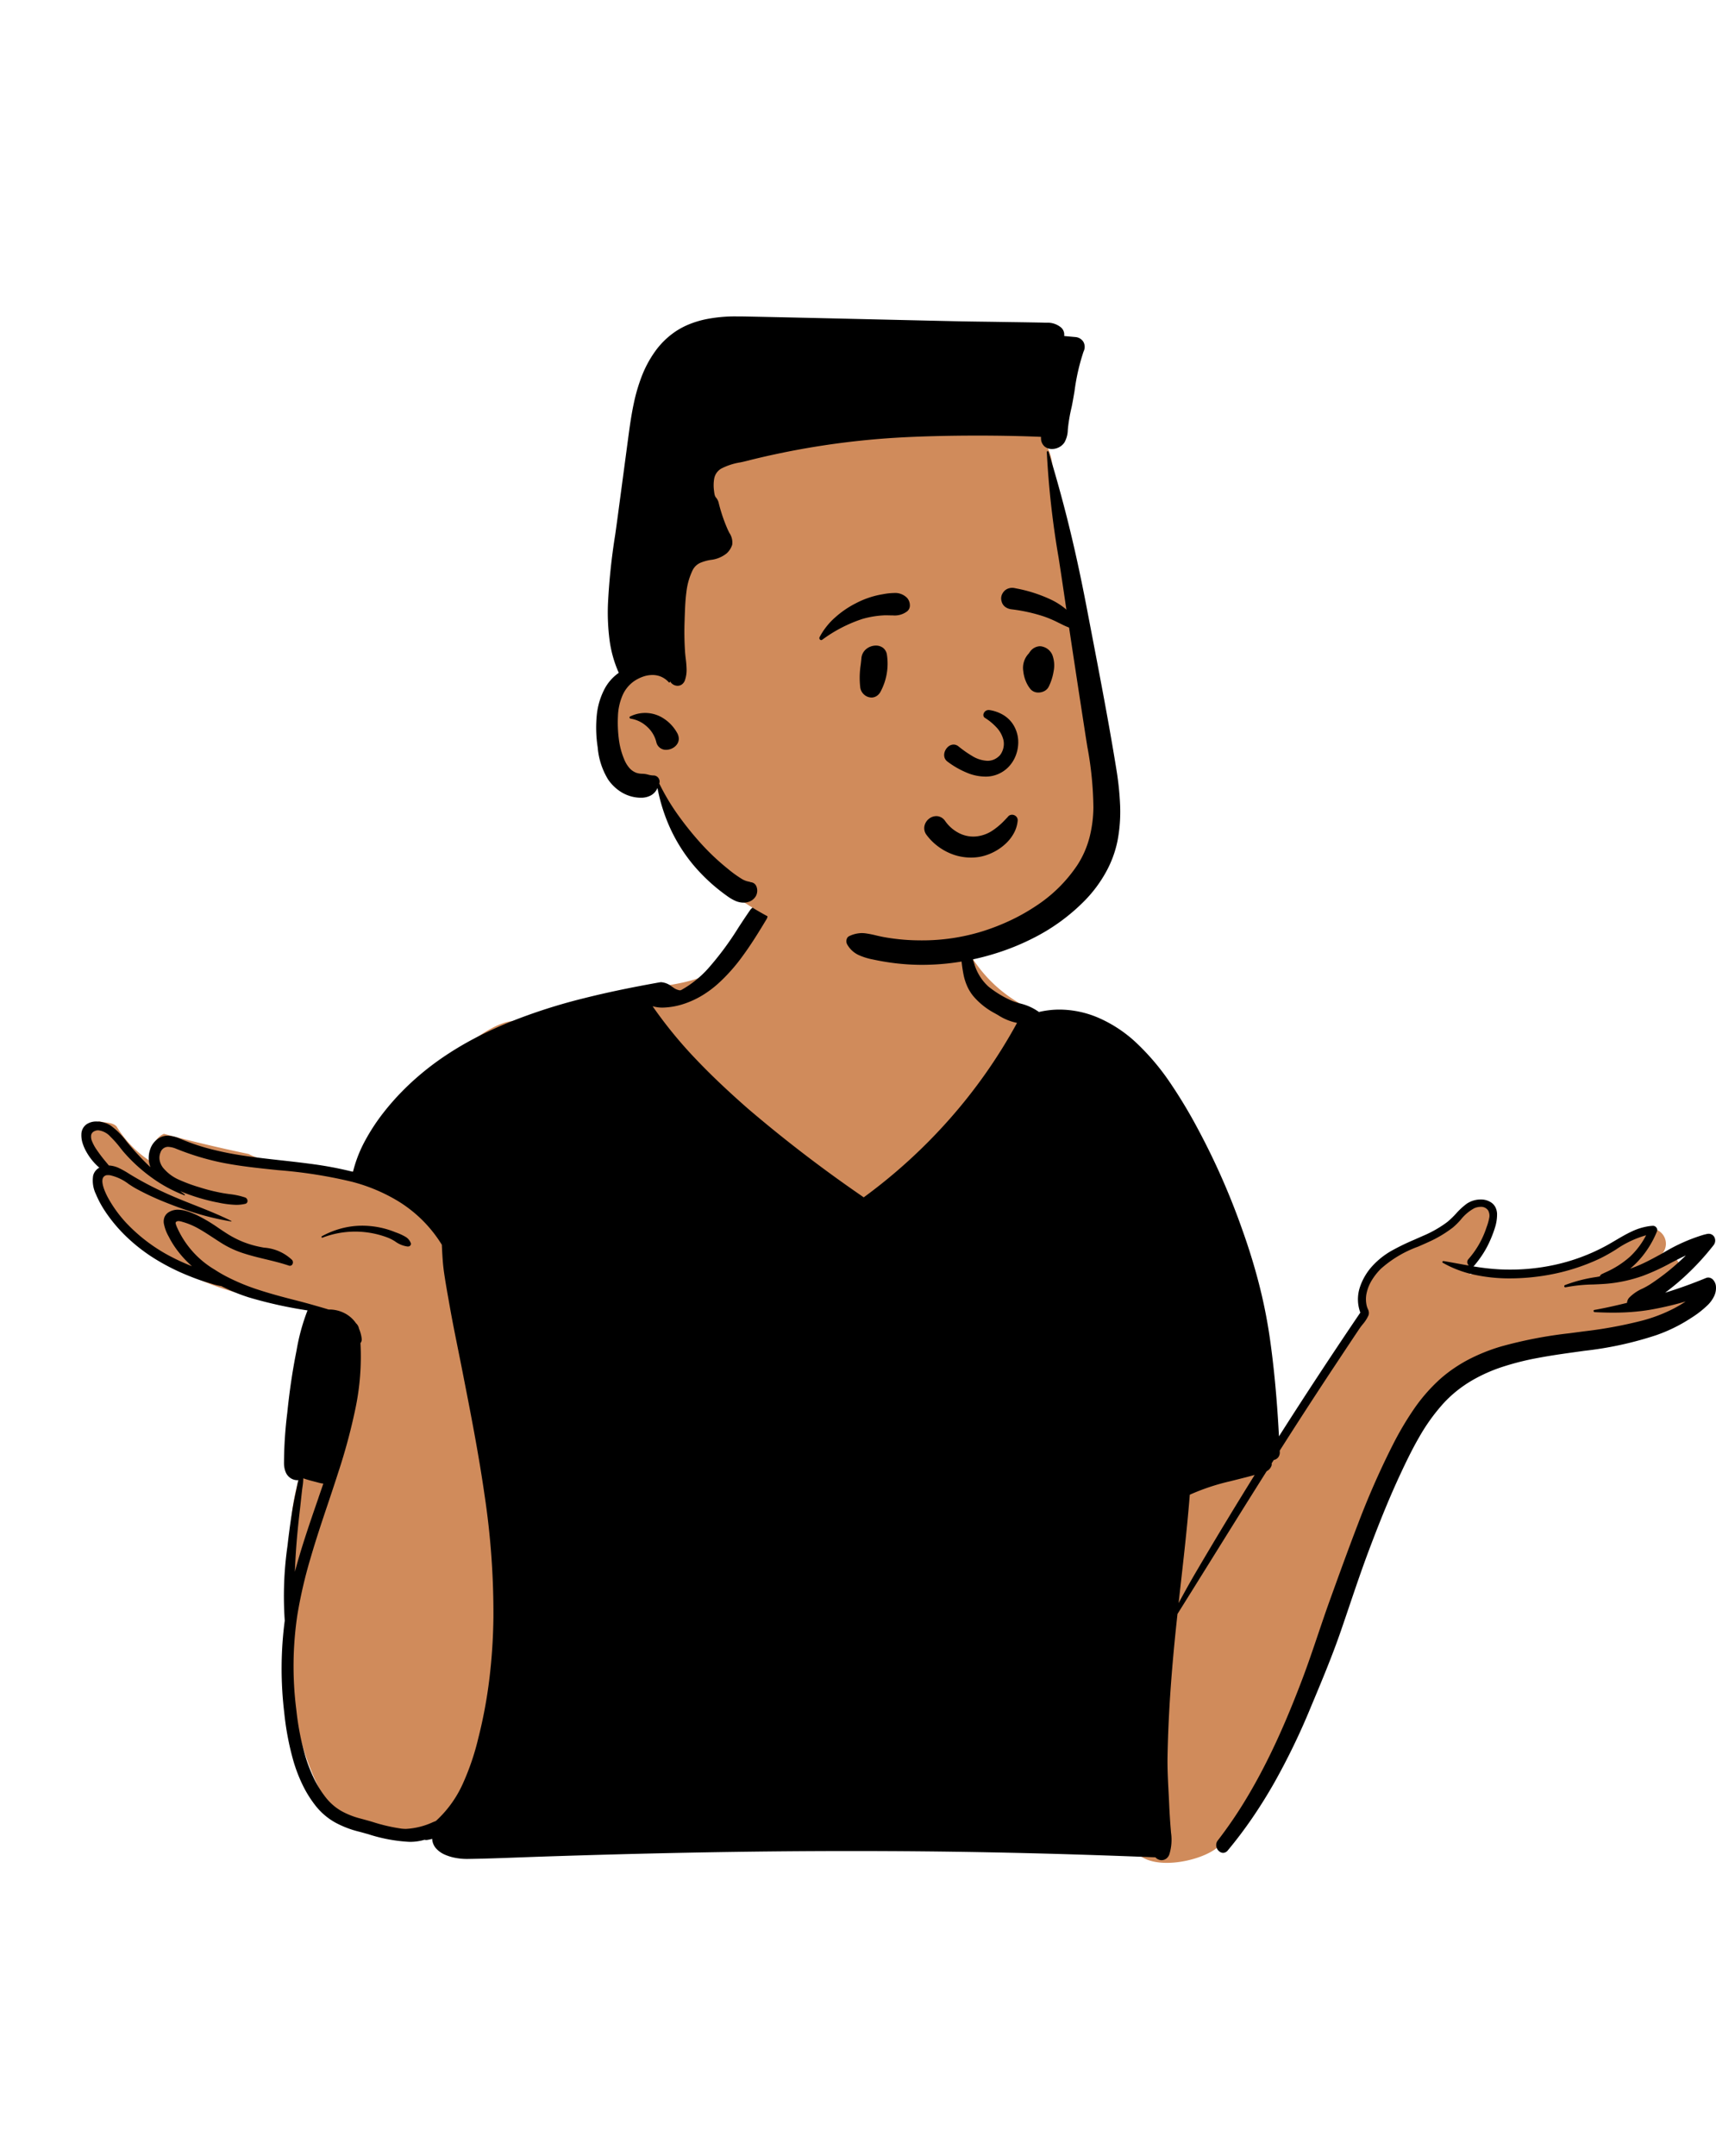
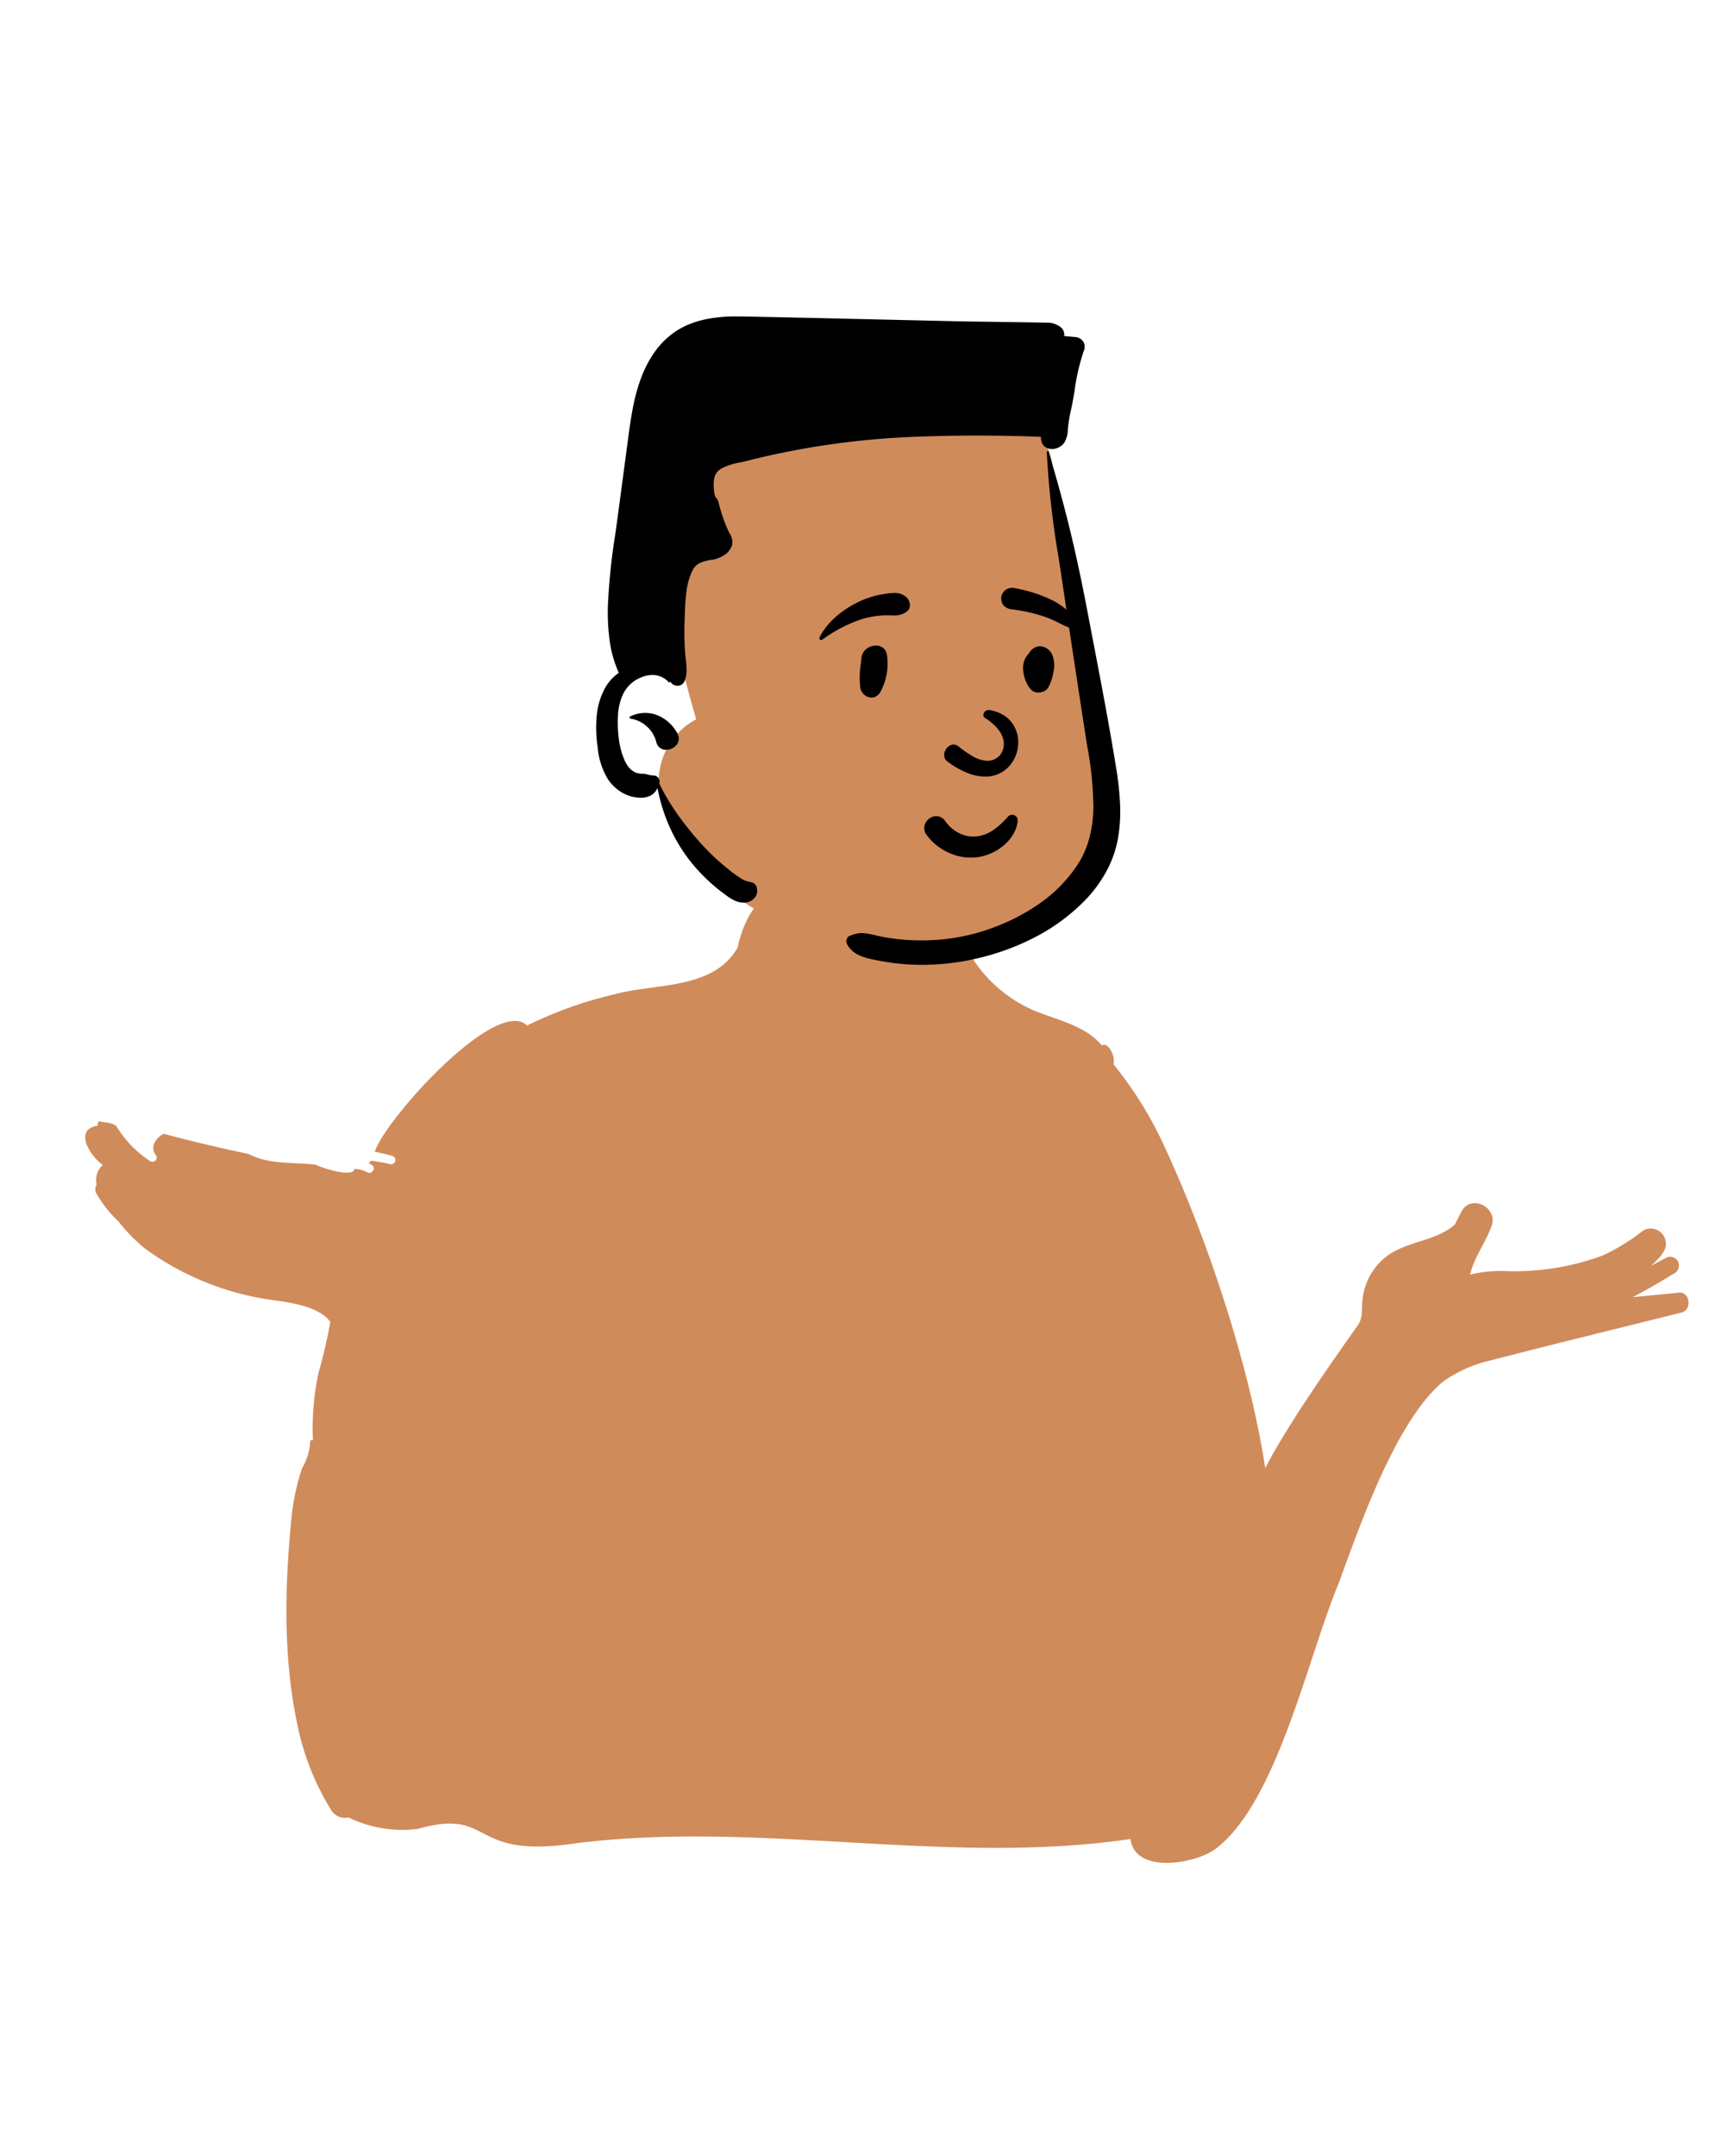
<svg xmlns="http://www.w3.org/2000/svg" id="peep-68" width="171.187" height="215" viewBox="0 0 171.187 215">
  <defs>
    <style>
            .cls-1{fill:#d08b5b}
        </style>
  </defs>
  <g id="BODY" transform="translate(20.575 89.618)">
    <path id="_Skin" d="M154.38 42.826c1.434-.75 2.833-1.565 4.211-2.413a.879.879 0 0 0-.884-1.517c-.509.271-1.016.544-1.524.813a8.938 8.938 0 0 0 1.1-1.132l-.023-.023a1.515 1.515 0 0 0-1.824-2.378 20.492 20.492 0 0 1-4.061 2.5 25.413 25.413 0 0 1-9.715 1.552 12.861 12.861 0 0 0-3.514.351c.457-1.837 1.6-3.224 2.207-5 .448-1.8-2.14-3.02-3.057-1.293-.225.424-.44.853-.649 1.284-1.982 1.807-5.292 1.647-7.291 3.587a6.226 6.226 0 0 0-1.916 3.766c-.149.936.083 1.875-.482 2.7-2.732 3.872-7.049 9.992-9.241 14.253-1.552-10.126-5.7-22.65-9.978-31.908a38.426 38.426 0 0 0-5.162-8.364c.241-.837-.61-2.323-1.151-1.865-1.665-2.038-4.609-2.566-6.975-3.579a13.872 13.872 0 0 1-7.149-7.448C85.631.556 81.509-.226 75.793.046c-5.47-.007-9.518 2.338-10.711 7.918-2.425 4.235-8.15 3.535-12.269 4.656a40.752 40.752 0 0 0-8.733 3.116c-3.1-2.944-14.19 9.411-15.2 12.591.594.115 1.184.254 1.768.423a.422.422 0 0 1-.223.813 16.255 16.255 0 0 0-1.972-.341c-.02.063-.038.126-.051.188l-.222-.016a2.646 2.646 0 0 1 .477.314c.373.31-.113.909-.509.662a3.1 3.1 0 0 0-1.31-.33c-.027.923-3.312-.11-3.822-.415-2.268-.284-4.6.021-6.719-1.075-2.817-.595-5.656-1.252-8.442-2.009-.737.288-1.431 1.319-.845 2.075a.423.423 0 0 1-.509.662 10.837 10.837 0 0 1-3.38-3.482c-.429-.434-1.192-.341-1.769-.521a.926.926 0 0 0-.122.452c-2.447.4-.7 3.082.529 3.916a1.993 1.993 0 0 0-.62 1.956.944.944 0 0 0-.064.833 12.026 12.026 0 0 0 2.215 2.819 18.212 18.212 0 0 0 2.6 2.678 28.031 28.031 0 0 0 13.35 5.262c1.7.262 4.154.663 5.209 2.107a50.038 50.038 0 0 1-1.165 5.026 26.13 26.13 0 0 0-.57 6.8.166.166 0 0 0-.27.075 5.864 5.864 0 0 1-.813 2.683 22.79 22.79 0 0 0-1.016 4.564c-.746 7.292-.924 14.8.758 21.978a26.037 26.037 0 0 0 3.144 7.525 1.585 1.585 0 0 0 1.738.762 12.3 12.3 0 0 0 6.915 1.149c7.617-2.161 4.963 3.042 15.643 1.449 18.434-2.353 37.064 2.271 55.459-.444.453 3.507 6.384 2.5 8.444 1.018 6.177-4.6 9.244-19.17 12.344-26.56 2.131-5.825 5.7-16.142 10.372-20.051a13.312 13.312 0 0 1 4.79-2.143c6.325-1.633 12.674-3.177 19.011-4.765 1.075-.265.882-2.1-.268-1.984-1.524.157-3.055.298-4.585.446z" class="cls-1" transform="translate(-12.072 -3.085)" />
-     <path id="_Ink" d="M107.756 95.153a.812.812 0 0 1-.606-.281c-5.681-.229-11.268-.4-16.607-.5-4.45-.086-9.061-.129-13.706-.129-5.166 0-10.56.054-16.032.16-4.8.093-9.82.228-14.936.4-.716.024-1.445.051-2.149.077h-.009c-1.7.063-3.467.129-5.2.153h-.072a6.1 6.1 0 0 1-1.081-.1 4.786 4.786 0 0 1-1.1-.329A2.528 2.528 0 0 1 35.4 94a1.528 1.528 0 0 1-.4-.923v-.046a4.581 4.581 0 0 1-.511.108.613.613 0 0 1-.093.007.568.568 0 0 1-.129-.015l-.034-.009a5.187 5.187 0 0 1-1.511.206 15.866 15.866 0 0 1-4.105-.765l-.72-.2-.155-.041a10.016 10.016 0 0 1-2.428-.928 6.581 6.581 0 0 1-1.967-1.69 11.424 11.424 0 0 1-1.3-2.1 15.535 15.535 0 0 1-.889-2.323 27.94 27.94 0 0 1-.925-4.883 36.845 36.845 0 0 1 .055-9.13 35.449 35.449 0 0 1 .273-7.449c.146-1.286.306-2.471.491-3.623.108-.671.248-1.329.393-2l.056-.272c.036-.182.074-.37.122-.553l.033-.118a.988.988 0 0 1-.128.008 1.208 1.208 0 0 1-.578-.158 1.3 1.3 0 0 1-.575-.66 2.392 2.392 0 0 1-.161-.877 41.809 41.809 0 0 1 .334-5.083v-.027l.038-.359c.2-1.851.467-3.658.8-5.37l.089-.457a20.408 20.408 0 0 1 1.085-3.941 43.091 43.091 0 0 1-5.86-1.3 17.827 17.827 0 0 1-2.735-1.123 5.813 5.813 0 0 1-.97-.238l-.295-.089c-.631-.185-1.262-.4-1.876-.652a21.8 21.8 0 0 1-3.652-1.847 17.366 17.366 0 0 1-2.608-2.035 15.333 15.333 0 0 1-2.142-2.519L2.34 30.4a9.97 9.97 0 0 1-.886-1.655 3.129 3.129 0 0 1-.283-1.841 1.231 1.231 0 0 1 .619-.809 5.826 5.826 0 0 1-1.267-1.54 4.511 4.511 0 0 1-.4-.9A2.594 2.594 0 0 1 0 22.79a1.252 1.252 0 0 1 .484-1 1.7 1.7 0 0 1 1.027-.3 2.682 2.682 0 0 1 1.439.424 7.484 7.484 0 0 1 1.564 1.574l.043.053c.506.624 1.062 1.243 1.7 1.892.159.162.32.32.478.471l.163.153c-.026-.061-.048-.123-.067-.185a2.581 2.581 0 0 1 .036-1.618 2.039 2.039 0 0 1 1.047-1.2 1.633 1.633 0 0 1 .7-.149 3.271 3.271 0 0 1 1.182.28l.093.038a22.288 22.288 0 0 0 2.487.877 30.943 30.943 0 0 0 3.752.788c1.264.193 2.557.337 3.809.476 1 .111 2.035.226 3.047.365a36.134 36.134 0 0 1 4.112.778 13.006 13.006 0 0 1 1.26-3.2 19.984 19.984 0 0 1 1.9-2.852 25.307 25.307 0 0 1 2.664-2.865 27.626 27.626 0 0 1 3-2.4 32.167 32.167 0 0 1 3.283-1.983c1.093-.576 2.271-1.122 3.5-1.623A55.871 55.871 0 0 1 50.125 9.2c2.183-.552 4.584-1.056 7.555-1.587a.976.976 0 0 1 .17-.015 1.919 1.919 0 0 1 1.017.408l.092.061h.007a1.533 1.533 0 0 0 .724.342.362.362 0 0 0 .176-.044 10.4 10.4 0 0 0 2.654-2.13 30.234 30.234 0 0 0 3.038-4.1c.371-.566.755-1.151 1.151-1.719A.94.94 0 0 1 67.494 0 1.035 1.035 0 0 1 68 .135a.948.948 0 0 1 .364.357.841.841 0 0 1-.044.874l-.309.511c-.576.948-1.269 2.06-2.043 3.111a17.659 17.659 0 0 1-2.456 2.759 10.72 10.72 0 0 1-1.539 1.147 8.995 8.995 0 0 1-1.734.819A7.283 7.283 0 0 1 58 10.13a3.493 3.493 0 0 1-1.017-.138l-.122-.178.122.178a43.873 43.873 0 0 0 4.435 5.4c1.434 1.5 3.047 3.034 5.077 4.815a137.024 137.024 0 0 0 11.229 8.621l.321.227a53.755 53.755 0 0 0 8.607-7.855 52.285 52.285 0 0 0 6.689-9.544 5.473 5.473 0 0 1-1.931-.8h-.007l-.279-.159a7.283 7.283 0 0 1-2.144-1.708 4.363 4.363 0 0 1-.6-.968 5.545 5.545 0 0 1-.35-1.047 14.7 14.7 0 0 1-.282-2.226c-.031-.407-.063-.828-.112-1.236a.1.1 0 0 1 .022-.078.135.135 0 0 1 .1-.04.143.143 0 0 1 .09.029 4.23 4.23 0 0 1 1.111 2l.116.338a4.948 4.948 0 0 0 1.412 2.272 10.335 10.335 0 0 0 2.321 1.408c.126.06.408.15.735.254a5.31 5.31 0 0 1 1.984.874 9.02 9.02 0 0 1 2.062-.24 9.93 9.93 0 0 1 4.078.91 13.247 13.247 0 0 1 3.558 2.39 23.64 23.64 0 0 1 3.383 3.988 49.607 49.607 0 0 1 2.708 4.49 71.123 71.123 0 0 1 4.465 10.088c.652 1.815 1.21 3.614 1.659 5.346a50.824 50.824 0 0 1 1.11 5.485c.41 2.845.706 5.94.9 9.463l.022.4c2.559-4.025 5.29-8.178 8.115-12.343a3.815 3.815 0 0 1-.055-2.492 5.894 5.894 0 0 1 1.3-2.2 7.816 7.816 0 0 1 1.946-1.516 23.674 23.674 0 0 1 2.229-1.074c.217-.1.441-.194.66-.292l.227-.1a11.42 11.42 0 0 0 2.379-1.368 8.5 8.5 0 0 0 .865-.833 7.051 7.051 0 0 1 1.062-.98 2.479 2.479 0 0 1 1.388-.423 1.818 1.818 0 0 1 1.121.346 1.291 1.291 0 0 1 .367.452 1.592 1.592 0 0 1 .152.656 4.34 4.34 0 0 1-.211 1.359 11.615 11.615 0 0 1-.49 1.292 9.516 9.516 0 0 1-.688 1.288 11.049 11.049 0 0 1-.866 1.175.445.445 0 0 1-.093.084l-.024.015a22.159 22.159 0 0 0 2.643.3c.341.016.685.024 1.024.024a20.742 20.742 0 0 0 4.37-.456 19.429 19.429 0 0 0 5.187-1.907c.327-.177.652-.37.968-.556.512-.3 1.042-.615 1.583-.867a6.112 6.112 0 0 1 1.706-.537c.138-.021.283-.036.444-.045h.017a.429.429 0 0 1 .338.2.36.36 0 0 1 .05.337c-.058.146-.115.28-.175.411a9.705 9.705 0 0 1-1.027 1.749 8.936 8.936 0 0 1-1.4 1.511l-.081.068c.374-.13.74-.275 1.088-.432.757-.342 1.5-.753 2.221-1.151a17.415 17.415 0 0 1 4.03-1.8c.095-.025.2-.05.322-.077a.831.831 0 0 1 .175-.019.629.629 0 0 1 .58.359.743.743 0 0 1-.1.787c-.076.1-.14.177-.2.25a25.672 25.672 0 0 1-3.331 3.447c-.419.356-.852.7-1.289 1.031 1.31-.4 2.677-.889 4.063-1.461a.632.632 0 0 1 .241-.05.677.677 0 0 1 .511.265 1.094 1.094 0 0 1 .241.543 1.894 1.894 0 0 1-.158 1.017 3.153 3.153 0 0 1-.607.873 9.885 9.885 0 0 1-1.7 1.332l-.045.03a15.783 15.783 0 0 1-3.443 1.689 35.221 35.221 0 0 1-7.164 1.558l-1.177.164c-1.124.157-2.32.33-3.507.556a27.1 27.1 0 0 0-3.423.86 15.838 15.838 0 0 0-3.176 1.418 12.692 12.692 0 0 0-1.445 1 12 12 0 0 0-1.322 1.234 18.972 18.972 0 0 0-2.419 3.358c-.71 1.223-1.325 2.5-1.884 3.7-1.007 2.16-1.976 4.506-3.142 7.606-.7 1.86-1.349 3.776-1.976 5.628-.268.792-.545 1.612-.823 2.417-.854 2.473-1.881 4.928-2.874 7.3l-.159.381a68.056 68.056 0 0 1-3.591 7.42c-.691 1.218-1.421 2.39-2.168 3.484-.788 1.155-1.626 2.266-2.489 3.3a.6.6 0 0 1-.461.241.61.61 0 0 1-.354-.121.821.821 0 0 1-.257-.307.787.787 0 0 1-.081-.4.742.742 0 0 1 .16-.411 43.207 43.207 0 0 0 2.59-3.754c.763-1.238 1.513-2.582 2.229-4 .66-1.3 1.292-2.664 1.932-4.156.562-1.312 1.118-2.7 1.7-4.233.552-1.461 1.062-2.967 1.554-4.424.375-1.109.763-2.256 1.167-3.375l.556-1.538c.706-1.95 1.471-4.042 2.274-6.132a81.427 81.427 0 0 1 3.321-7.576l.132-.259a31.077 31.077 0 0 1 2.039-3.47 17.1 17.1 0 0 1 2.619-3.038 13.6 13.6 0 0 1 1.4-1.1 14.676 14.676 0 0 1 1.493-.9 18.3 18.3 0 0 1 3.209-1.294 43.42 43.42 0 0 1 6.87-1.33l1.451-.192a43.5 43.5 0 0 0 5.8-1.069 15.525 15.525 0 0 0 3.169-1.215 12.966 12.966 0 0 0 1.169-.694 32.178 32.178 0 0 1-3.284.78c-.534.1-1.079.174-1.621.226-.741.074-1.5.109-2.335.109-.572 0-1.174-.017-1.84-.052a.122.122 0 0 1-.11-.117.093.093 0 0 1 .08-.1c.883-.157 1.823-.359 2.96-.635l.3-.072a.851.851 0 0 1 .2-.5 4.2 4.2 0 0 1 1.344-.923 8.226 8.226 0 0 0 .722-.4 22.791 22.791 0 0 0 1.955-1.429c.556-.455 1.111-.952 1.647-1.477l.015-.015-.007.007-.007.007c-.517.239-1.032.507-1.531.766a21.291 21.291 0 0 1-2.733 1.26 14.571 14.571 0 0 1-3.674.8l-.078.006-.078.005c-.381.027-.767.044-1.141.06a16.009 16.009 0 0 0-2.765.28.143.143 0 0 1-.031 0 .1.1 0 0 1-.1-.085.119.119 0 0 1 .074-.135 14.628 14.628 0 0 1 3.1-.8h.009l.37-.068a.356.356 0 0 1 .2-.229l.3-.145a9.4 9.4 0 0 0 2.487-1.573 7.9 7.9 0 0 0 1.624-2.153 10.14 10.14 0 0 0-2.973 1.4 17.593 17.593 0 0 1-1.634.92 20.478 20.478 0 0 1-5.151 1.637l-.2.035a22.021 22.021 0 0 1-3.616.309 16.483 16.483 0 0 1-3.5-.353 11.009 11.009 0 0 1-3.2-1.2.082.082 0 0 1-.043-.1.1.1 0 0 1 .1-.074h.016c.5.083 1.01.175 1.5.265h.007c.332.061.675.124 1.012.182a.494.494 0 0 1-.156-.293.424.424 0 0 1 .108-.342 9.016 9.016 0 0 0 1.726-2.93l.073-.211.024-.068a5.32 5.32 0 0 0 .246-.856 1.091 1.091 0 0 0-.1-.8.841.841 0 0 0-.735-.356 1.632 1.632 0 0 0-.645.138 4.449 4.449 0 0 0-1.345 1.14 7.34 7.34 0 0 1-.771.769 12.17 12.17 0 0 1-2.56 1.511l-.191.087c-.247.111-.5.222-.746.328a11.379 11.379 0 0 0-3.712 2.211 6.127 6.127 0 0 0-.886 1.118 4.144 4.144 0 0 0-.533 1.319 2.8 2.8 0 0 0 .028 1.3 2.3 2.3 0 0 0 .1.272.8.8 0 0 1 .074.6 3.608 3.608 0 0 1-.6.937c-.115.146-.223.284-.307.409-.3.45-.609.907-.9 1.349-.507.76-1.02 1.535-1.517 2.285l-.009.014-.27.407c-1.146 1.731-2.307 3.511-3.551 5.442-.382.593-.766 1.192-1.141 1.78l-.568.891-.244.383-.056.087-.045.07-.232.366-.235.37a.4.4 0 0 1-.007.222 1.011 1.011 0 0 1-.454.543l-.036.021c-1.842 2.917-3.695 5.893-5.487 8.771l-.014.023c-1.111 1.784-2.259 3.628-3.393 5.44-.177 1.62-.319 3.041-.435 4.345-.314 3.519-.5 6.744-.557 9.858-.022 1.163.04 2.35.1 3.5v.006c.022.422.045.858.064 1.286.034.771.081 1.537.14 2.277l.044.538a4.931 4.931 0 0 1-.173 2.177.9.9 0 0 1-.318.422.779.779 0 0 1-.456.141zM24.82 40.24a3.351 3.351 0 0 1 1.531.417 3.087 3.087 0 0 1 1.044.951.957.957 0 0 1 .3.54 3.6 3.6 0 0 1 .267.975.576.576 0 0 1-.12.464 25.237 25.237 0 0 1-.51 6.564 58.36 58.36 0 0 1-1.728 6.4l-.133.413-.085.262c-.266.819-.544 1.648-.812 2.449-.6 1.779-1.21 3.618-1.74 5.448a46.279 46.279 0 0 0-1.285 5.567 34.382 34.382 0 0 0-.116 9.391l.026.214a26.43 26.43 0 0 0 .889 4.509 14.848 14.848 0 0 0 .828 2.154 10.468 10.468 0 0 0 1.19 1.926 5.4 5.4 0 0 0 1.574 1.371 8.028 8.028 0 0 0 1.94.758l.079.021c.362.1.735.2 1.1.31a17.234 17.234 0 0 0 2.89.667 4.105 4.105 0 0 0 .444.024 7.318 7.318 0 0 0 2.7-.682l.27-.105a11.288 11.288 0 0 0 2.7-3.741 24.969 24.969 0 0 0 1.524-4.479A47.022 47.022 0 0 0 40.71 77a55.865 55.865 0 0 0 .395-6.089 78.738 78.738 0 0 0-.89-12.2c-.6-4.178-1.43-8.389-2.231-12.461l-.025-.129c-.123-.624-.25-1.257-.374-1.87-.29-1.441-.591-2.931-.849-4.4l-.219-1.235c-.108-.613-.232-1.338-.337-2.062-.128-.885-.17-1.74-.215-2.646l-.006-.126a13.191 13.191 0 0 0-4.675-4.534 17.292 17.292 0 0 0-4.291-1.748 46.863 46.863 0 0 0-7.363-1.157c-1.927-.2-3.92-.4-5.808-.794a25.881 25.881 0 0 1-4.167-1.264l-.186-.072a2.364 2.364 0 0 0-.805-.194.788.788 0 0 0-.769.553 1.372 1.372 0 0 0-.086.789 1.743 1.743 0 0 0 .328.726 4.271 4.271 0 0 0 1.646 1.23 15.639 15.639 0 0 0 1.964.723l.068.022a18.218 18.218 0 0 0 2.26.561c.231.042.466.075.693.107a7.51 7.51 0 0 1 1.572.338.37.37 0 0 1 .233.365.286.286 0 0 1-.233.269 3.9 3.9 0 0 1-.9.1 9.831 9.831 0 0 1-1.867-.244h-.023a19.461 19.461 0 0 1-2.985-.846c-.21-.078-.386-.144-.553-.21l-.142-.056c.135.1.28.2.442.317a.05.05 0 0 1 .017.057.04.04 0 0 1-.038.03h-.016a14.042 14.042 0 0 1-3.237-1.75A16.337 16.337 0 0 1 4.3 24.625l-.08-.091c-.087-.1-.188-.227-.306-.376A10.439 10.439 0 0 0 2.895 23a1.911 1.911 0 0 0-1.219-.633.879.879 0 0 0-.4.1.53.53 0 0 0-.3.375 1.154 1.154 0 0 0 .092.629 4.18 4.18 0 0 0 .394.742 15.132 15.132 0 0 0 1.05 1.383l.147.179.077.1a2.7 2.7 0 0 1 1.062.282 9.173 9.173 0 0 1 .965.546l.065.041a31.761 31.761 0 0 0 3.295 1.755c1.033.487 2.113.914 3.157 1.327 1.223.484 2.487.985 3.684 1.583a.023.023 0 0 1 .013.026.032.032 0 0 1-.03.023 27.409 27.409 0 0 1-4.174-1.034l-.061-.019-.061-.02c-.8-.264-1.626-.57-2.521-.935a26.311 26.311 0 0 1-2.69-1.276c-.234-.128-.471-.283-.722-.448a4.728 4.728 0 0 0-1.859-.877 1.317 1.317 0 0 0-.167-.011h-.093a.5.5 0 0 0-.433.252c-.294.558.4 1.849.545 2.1a12.6 12.6 0 0 0 1.724 2.37 16.769 16.769 0 0 0 4.749 3.534c.563.288 1.167.559 1.848.83-.105-.093-.209-.191-.288-.265A10.585 10.585 0 0 1 9.691 34.5a9.229 9.229 0 0 1-.857-1.3l-.129-.247a4.182 4.182 0 0 1-.479-1.3 1.246 1.246 0 0 1 .067-.632 1.067 1.067 0 0 1 .461-.509 1.689 1.689 0 0 1 .877-.226 3.216 3.216 0 0 1 .99.178l.1.034.02.007c.237.083.5.191.791.328a15.835 15.835 0 0 1 2.156 1.285c.254.17.516.346.777.513a9.9 9.9 0 0 0 1.583.831 9.517 9.517 0 0 0 1.7.517l.114.023.347.067a4.5 4.5 0 0 1 2.813 1.231.382.382 0 0 1 .046.4.289.289 0 0 1-.262.179.342.342 0 0 1-.11-.019c-.767-.259-1.56-.45-2.328-.635-.708-.17-1.44-.347-2.142-.575a9.691 9.691 0 0 1-2.037-.905c-.35-.212-.7-.44-1.035-.661-.462-.3-.94-.617-1.432-.892a7.1 7.1 0 0 0-1.412-.625l-.271-.08a1.33 1.33 0 0 0-.35-.065.373.373 0 0 0-.125.019.24.24 0 0 0-.15.106c-.032.067 0 .154.037.265l.023.067.007.023a9.28 9.28 0 0 0 3.825 4.366c.343.224.711.44 1.095.644a20.792 20.792 0 0 0 3.388 1.4c1.166.379 2.38.7 3.553 1h.006c.381.1.775.2 1.162.307.016 0 1.61.451 2.132.616.058.007.117.005.178.005zm92.226 16.5l-.083.022h-.006c-.56.157-1.134.3-1.688.438l-.694.174a21.812 21.812 0 0 0-4 1.335c-.232 2.941-.568 5.922-.892 8.805-.046.411-.1.876-.149 1.33l-.075.675c.64-1.189 1.226-2.237 1.793-3.2 1.867-3.177 3.816-6.4 5.794-9.579zm-94.909.335a5.822 5.822 0 0 1-.079.866c-.017.119-.033.23-.045.341-.035.3-.066.6-.1.9-.034.324-.069.66-.108.989-.164 1.368-.286 2.609-.374 3.794-.062.827-.1 1.658-.134 2.433.667-2.5 1.529-4.988 2.363-7.4v-.01c.157-.454.32-.923.478-1.385a3.434 3.434 0 0 1-.514-.105l-.3-.08-.06-.015c-.209-.053-.717-.182-1.127-.328zm135.271-18.109l-.063.045zm.414-.3l-.118.087zm-38.875 16.583l.011-.017.011-.018.232-.366.077-.121.024-.037.244-.383.006.133a.8.8 0 0 1-.166.555.749.749 0 0 1-.438.252zm-86.41-21.292a2.677 2.677 0 0 1-1.226-.5 4.66 4.66 0 0 0-.653-.35 9.124 9.124 0 0 0-5-.485 8.9 8.9 0 0 0-1.605.453.072.072 0 0 1-.026.005.077.077 0 0 1-.07-.062.074.074 0 0 1 .034-.086 8.749 8.749 0 0 1 1.957-.782 8.162 8.162 0 0 1 2.077-.27c.237 0 .478.011.714.032a8.722 8.722 0 0 1 2.435.561l.075.03.126.048a5.465 5.465 0 0 1 .89.4 1.24 1.24 0 0 1 .6.671.236.236 0 0 1-.03.207.3.3 0 0 1-.224.127z" transform="translate(-12.457 0.736)" />
  </g>
  <g id="HEAD" transform="translate(52.067 25.245)">
-     <path id="_Skin-2" d="M25.928 0c7.93 0 18.172 5 19.04 10.111 1.032 6.03 6.537 29.165 5.294 36.584s-7.947 12.76-18.674 12.76-18.732-5.874-20.571-7.891-5.245-9.217-5.245-9.217S.029 41.58 0 36.879a7.008 7.008 0 0 1 3.734-6.411S2.395 11.916 5.772 7.086 18 0 25.928 0z" class="cls-1" transform="translate(7.878 10.555)" />
+     <path id="_Skin-2" d="M25.928 0c7.93 0 18.172 5 19.04 10.111 1.032 6.03 6.537 29.165 5.294 36.584s-7.947 12.76-18.674 12.76-18.732-5.874-20.571-7.891-5.245-9.217-5.245-9.217a7.008 7.008 0 0 1 3.734-6.411S2.395 11.916 5.772 7.086 18 0 25.928 0z" class="cls-1" transform="translate(7.878 10.555)" />
    <path id="_Ink-2" d="M32.523 64.665c-.527 0-1.057-.019-1.575-.056a23.266 23.266 0 0 1-3.215-.454l-.117-.025a6.2 6.2 0 0 1-1.476-.466 2.542 2.542 0 0 1-1.1-1.048.679.679 0 0 1-.04-.524.474.474 0 0 1 .254-.294 2.97 2.97 0 0 1 1.235-.3 3.163 3.163 0 0 1 .36.022 9.5 9.5 0 0 1 1.088.212c.214.051.436.1.655.144a20.524 20.524 0 0 0 3.369.344c.164 0 .33.005.494.005a20.288 20.288 0 0 0 6.072-.9 22.063 22.063 0 0 0 2.719-1.054 19.71 19.71 0 0 0 2.588-1.449A14.485 14.485 0 0 0 48 54.726a9.3 9.3 0 0 0 .736-1.368 9.83 9.83 0 0 0 .489-1.423 12.546 12.546 0 0 0 .383-2.963A34.639 34.639 0 0 0 49 42.9v-.006l-.149-.933-.02-.129c-.791-5.114-1.421-9.255-1.982-13.032l-.275-1.863c-.146-.99-.289-1.922-.428-2.823a88.566 88.566 0 0 1-1.187-10.584.082.082 0 0 1 .021-.062.1.1 0 0 1 .159.037C46 16.358 46.686 18.87 47.3 21.41c.589 2.431 1.134 4.977 1.713 8.013l.328 1.712.14.728c.817 4.254 1.661 8.653 2.369 13l.044.274a29.491 29.491 0 0 1 .377 3.574 15.492 15.492 0 0 1-.256 3.578 10.9 10.9 0 0 1-1.177 3.169 13.163 13.163 0 0 1-2.015 2.719 19.452 19.452 0 0 1-5.246 3.836 23.732 23.732 0 0 1-3.013 1.277 25.614 25.614 0 0 1-3.13.862 24.119 24.119 0 0 1-4.911.513zM14.7 58.463a2.07 2.07 0 0 1-.842-.194 4.327 4.327 0 0 1-.761-.448l-.039-.028a18.044 18.044 0 0 1-3.285-3 16.447 16.447 0 0 1-2.334-3.646 17.518 17.518 0 0 1-1.319-4.122 1.5 1.5 0 0 1-.641.733A2.061 2.061 0 0 1 4.455 48a3.623 3.623 0 0 1-.612-.056 3.8 3.8 0 0 1-1.5-.613 4.389 4.389 0 0 1-1.15-1.154 7.258 7.258 0 0 1-1.036-3.2A12.758 12.758 0 0 1 .08 39.62a7.161 7.161 0 0 1 .681-2.311 4.558 4.558 0 0 1 1.5-1.766 11.765 11.765 0 0 1-.933-3.363 21.514 21.514 0 0 1-.147-3.516 63.008 63.008 0 0 1 .719-6.872c.083-.586.168-1.192.247-1.784l1.084-8.122.044-.327c.117-.856.266-1.865.477-2.857a17.293 17.293 0 0 1 .815-2.774A11.09 11.09 0 0 1 5.919 3.44a8.02 8.02 0 0 1 2.029-1.956 7.707 7.707 0 0 1 1.4-.727A9.621 9.621 0 0 1 10.855.3 14.7 14.7 0 0 1 14 0H14.434c1.829.028 8.713.187 14.245.315 2.748.064 5.344.124 6.877.157l1.1.023c.739.014 1.879.029 2.98.043C40.7.556 41.8.57 42.541.583h.087l.7.012c.5.008 1.015.016 1.522.032h.108a2.085 2.085 0 0 1 1.45.5.958.958 0 0 1 .287.791v.038l1.1.1a1.026 1.026 0 0 1 .814.48 1.024 1.024 0 0 1 .03.938l-.015.033a21.037 21.037 0 0 0-.9 3.952c-.117.687-.219 1.28-.309 1.671a16.114 16.114 0 0 0-.337 1.938l-.023.231a2.69 2.69 0 0 1-.324 1.249 1.431 1.431 0 0 1-.553.5 1.522 1.522 0 0 1-.7.173 1.13 1.13 0 0 1-.754-.263 1.092 1.092 0 0 1-.343-.821.93.93 0 0 1 0-.126c-1.881-.083-4.073-.127-6.338-.127-2.952 0-5.84.076-8.133.214a80.791 80.791 0 0 0-11.939 1.625c-1 .212-2 .446-2.975.694-.2.05-.406.1-.625.142a6.229 6.229 0 0 0-1.9.623 1.46 1.46 0 0 0-.69.98 3.954 3.954 0 0 0-.017 1.242c.051.487.122.572.211.68a1.267 1.267 0 0 1 .264.567l.014.052a15.947 15.947 0 0 0 .892 2.588c.046.1.1.2.148.3a1.682 1.682 0 0 1 .282 1.176 1.971 1.971 0 0 1-.538.85 3.036 3.036 0 0 1-1.615.666 4.474 4.474 0 0 0-1.022.287 1.569 1.569 0 0 0-.771.735 6.72 6.72 0 0 0-.622 2.179c-.106.777-.136 1.593-.163 2.314l-.013.339v.091a29.8 29.8 0 0 0 .038 3.193c.016.243.044.488.072.726a9.5 9.5 0 0 1 .083 1.074 3.118 3.118 0 0 1-.164 1.056.865.865 0 0 1-.3.419.744.744 0 0 1-.437.14.873.873 0 0 1-.7-.37c-.044-.059-.087-.122-.131-.193l-.04-.065c.036.057.072.119.11.189a.073.073 0 0 1 0 .073.076.076 0 0 1-.063.038.065.065 0 0 1-.048-.022 2.232 2.232 0 0 0-.772-.556 2.192 2.192 0 0 0-.864-.171 2.882 2.882 0 0 0-.942.168 3.862 3.862 0 0 0-.894.453 3.362 3.362 0 0 0-1.195 1.532 5.732 5.732 0 0 0-.407 1.928 13.073 13.073 0 0 0 .08 2.239 7.669 7.669 0 0 0 .571 2.159 3.083 3.083 0 0 0 .468.768 1.729 1.729 0 0 0 .723.51 2.024 2.024 0 0 0 .6.093c.064 0 .129.007.2.012a2.644 2.644 0 0 1 .381.079 2.168 2.168 0 0 0 .475.078h.086a.614.614 0 0 1 .556.744l-.008.023-.017.049a.148.148 0 0 1 .038.05 21.8 21.8 0 0 0 1.858 3.1 32.088 32.088 0 0 0 2.268 2.815 23.352 23.352 0 0 0 2.634 2.489 12.209 12.209 0 0 0 1.46 1.059 2.147 2.147 0 0 0 .518.222c.038.011.08.019.12.028a1.368 1.368 0 0 1 .158.039l.09.031h.015a.656.656 0 0 1 .344.145.686.686 0 0 1 .215.324 1.133 1.133 0 0 1-.068.9 1.278 1.278 0 0 1-.8.608 1.634 1.634 0 0 1-.442.059zM6.992 43.221a.976.976 0 0 1-.986-.763l-.012-.047a3.036 3.036 0 0 0-.942-1.521 3.063 3.063 0 0 0-1.609-.775A.139.139 0 0 1 3.33 40a.089.089 0 0 1 .056-.1 3.359 3.359 0 0 1 3.319.176 4.085 4.085 0 0 1 1.37 1.448 1.2 1.2 0 0 1 .171.582.949.949 0 0 1-.13.491 1.21 1.21 0 0 1-.479.452 1.385 1.385 0 0 1-.645.172z" transform="translate(7.402 6.311)" />
  </g>
  <g id="FACE" transform="translate(74.321 51.331)">
    <path id="_Ink-3" d="M15.121 26.9a5.322 5.322 0 0 1-2.022-.4 5.709 5.709 0 0 1-1.32-.76 5.627 5.627 0 0 1-1.079-1.089 1.114 1.114 0 0 1-.224-.861 1.242 1.242 0 0 1 .482-.778 1.186 1.186 0 0 1 .707-.247 1.024 1.024 0 0 1 .158.012 1.092 1.092 0 0 1 .731.484l.043.06a3.774 3.774 0 0 0 1.382 1.162 3.133 3.133 0 0 0 1.371.321 3.032 3.032 0 0 0 .34-.019 3.566 3.566 0 0 0 1.509-.532 7.07 7.07 0 0 0 1.278-1.069c.092-.094.188-.2.314-.329a.5.5 0 0 1 .261-.2.533.533 0 0 1 .17-.027.577.577 0 0 1 .473.247.529.529 0 0 1 .089.348 3.2 3.2 0 0 1-.378 1.237 4.127 4.127 0 0 1-.806 1.04 5.2 5.2 0 0 1-1.224.855 5.089 5.089 0 0 1-1.358.467 4.993 4.993 0 0 1-.897.078zm1.423-8.076a4.878 4.878 0 0 1-1.742-.352 8.8 8.8 0 0 1-2.049-1.165.789.789 0 0 1-.286-.456.946.946 0 0 1 .041-.512 1.164 1.164 0 0 1 .345-.5.839.839 0 0 1 .538-.21.762.762 0 0 1 .416.128l.139.107a11.093 11.093 0 0 0 1.283.894 3.155 3.155 0 0 0 1.537.491 1.657 1.657 0 0 0 .65-.128 1.815 1.815 0 0 0 .6-.429 1.862 1.862 0 0 0 .352-1.5 2.828 2.828 0 0 0-.749-1.327 5.461 5.461 0 0 0-1.134-.917.353.353 0 0 1-.1-.4.528.528 0 0 1 .175-.252.535.535 0 0 1 .335-.111.711.711 0 0 1 .12.011 3.8 3.8 0 0 1 1.337.484 3.034 3.034 0 0 1 .9.831 3.3 3.3 0 0 1 .574 2.2 3.638 3.638 0 0 1-.294 1.157 3.376 3.376 0 0 1-.663.994 3.163 3.163 0 0 1-2.325.963zM5.207 10.939a1.141 1.141 0 0 1-.742-.291 1.158 1.158 0 0 1-.389-.748 8.445 8.445 0 0 1 .045-2.2c.026-.213.054-.434.073-.672a1.314 1.314 0 0 1 .5-.939 1.529 1.529 0 0 1 .942-.332 1.159 1.159 0 0 1 .712.224 1.058 1.058 0 0 1 .393.7 5.9 5.9 0 0 1-.614 3.629 1.164 1.164 0 0 1-.41.475.944.944 0 0 1-.51.154zm16.642-.5a1 1 0 0 1-.784-.336 3.069 3.069 0 0 1-.478-.813 3.549 3.549 0 0 1-.244-.98 2.08 2.08 0 0 1 .565-1.783A1.176 1.176 0 0 1 21 6.39a1.28 1.28 0 0 1 .985-.568 1.065 1.065 0 0 1 .3.044 1.442 1.442 0 0 1 .963.842 2.982 2.982 0 0 1 .119 1.628 5.457 5.457 0 0 1-.493 1.536 1 1 0 0 1-.426.421 1.288 1.288 0 0 1-.599.148zM.184 5.212a.181.181 0 0 1-.151-.093.2.2 0 0 1-.012-.2 6.916 6.916 0 0 1 1.548-1.963 9.57 9.57 0 0 1 2.072-1.418A8.9 8.9 0 0 1 6.1.677l.264-.046A6.39 6.39 0 0 1 7.437.515a1.657 1.657 0 0 1 1.325.5 1.129 1.129 0 0 1 .266.8.734.734 0 0 1-.266.524 2.038 2.038 0 0 1-1.4.411c-.11 0-.224 0-.335-.006-.106 0-.226-.006-.345-.006s-.208 0-.3.008A9.443 9.443 0 0 0 4.3 3.1 14.14 14.14 0 0 0 .281 5.18a.172.172 0 0 1-.097.032zm25.339-1.063l-.111-.028a6.26 6.26 0 0 1-1.212-.474l-.4-.195a10.946 10.946 0 0 0-1.409-.6 16.6 16.6 0 0 0-3.21-.71 1.31 1.31 0 0 1-.641-.242.967.967 0 0 1-.36-.55.985.985 0 0 1 .111-.824A1.048 1.048 0 0 1 18.8.083 1.141 1.141 0 0 1 19.232 0a1.274 1.274 0 0 1 .25.025l.2.041a14.344 14.344 0 0 1 3.468 1.129 7.008 7.008 0 0 1 1.525 1 4.458 4.458 0 0 1 1.078 1.4c.038.291 0 .364-.036.413l-.011.014-.01.013a.279.279 0 0 1-.172.115z" transform="translate(7.418 7.293)" />
  </g>
</svg>